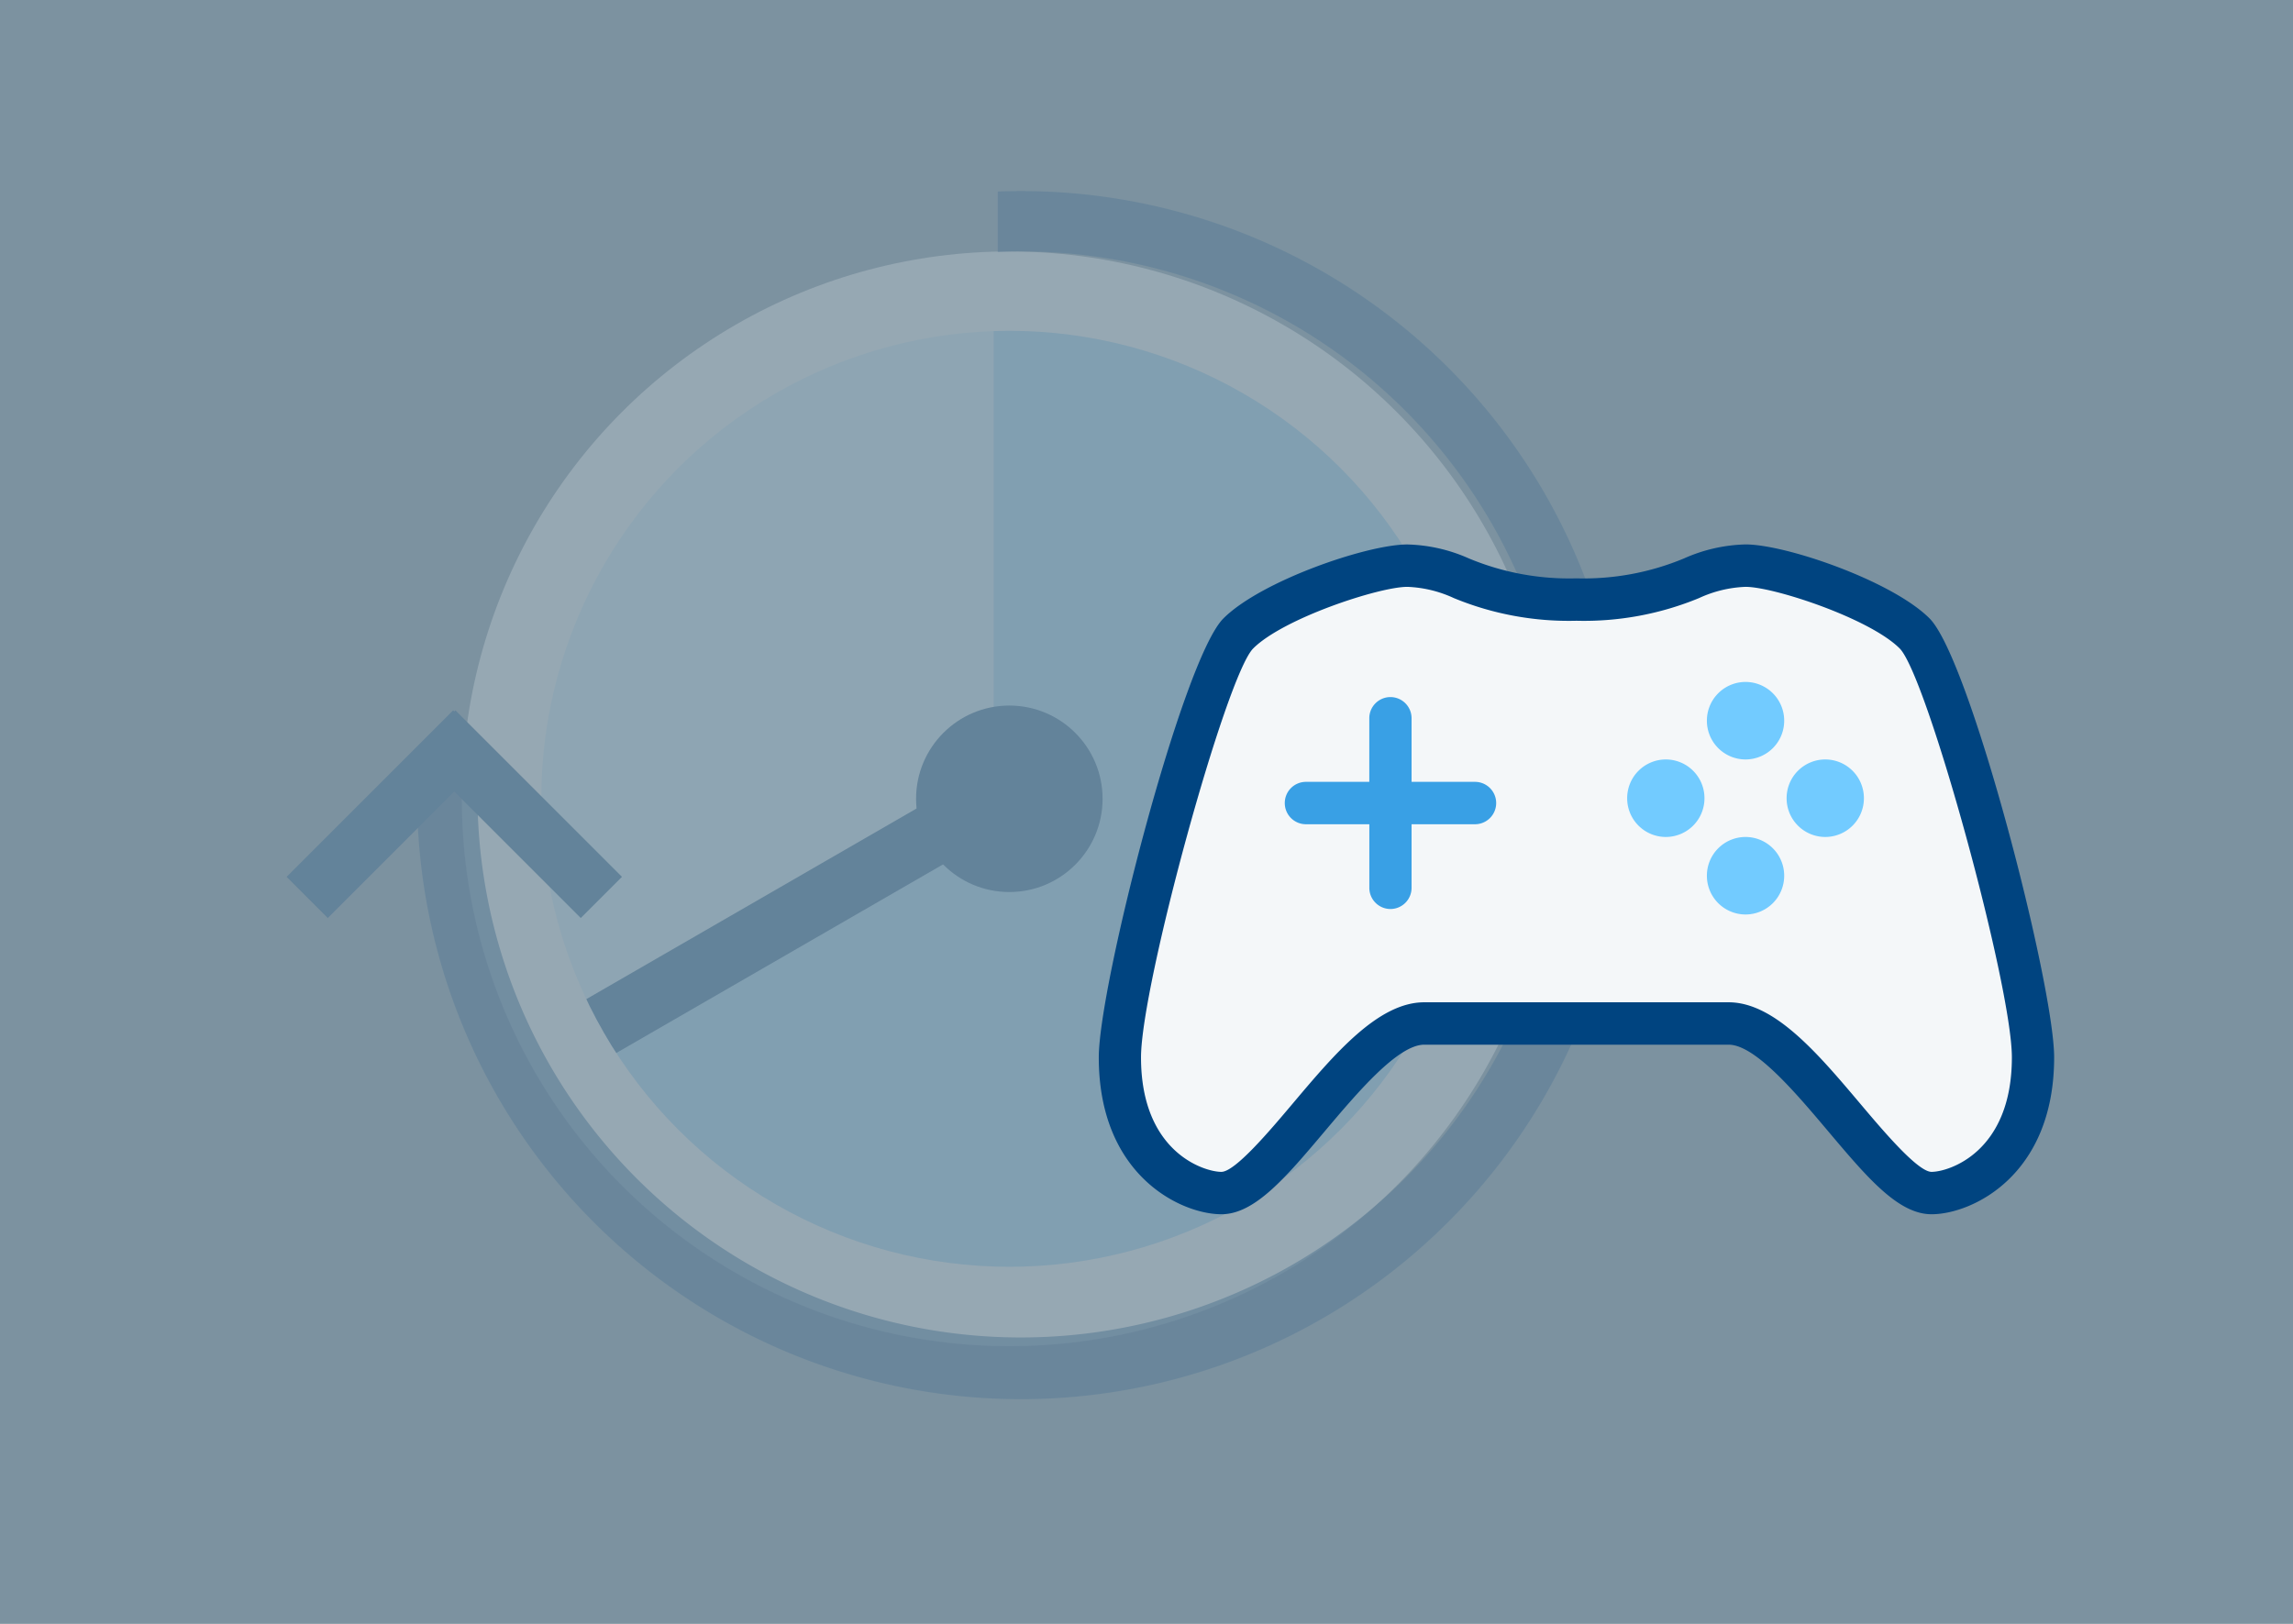
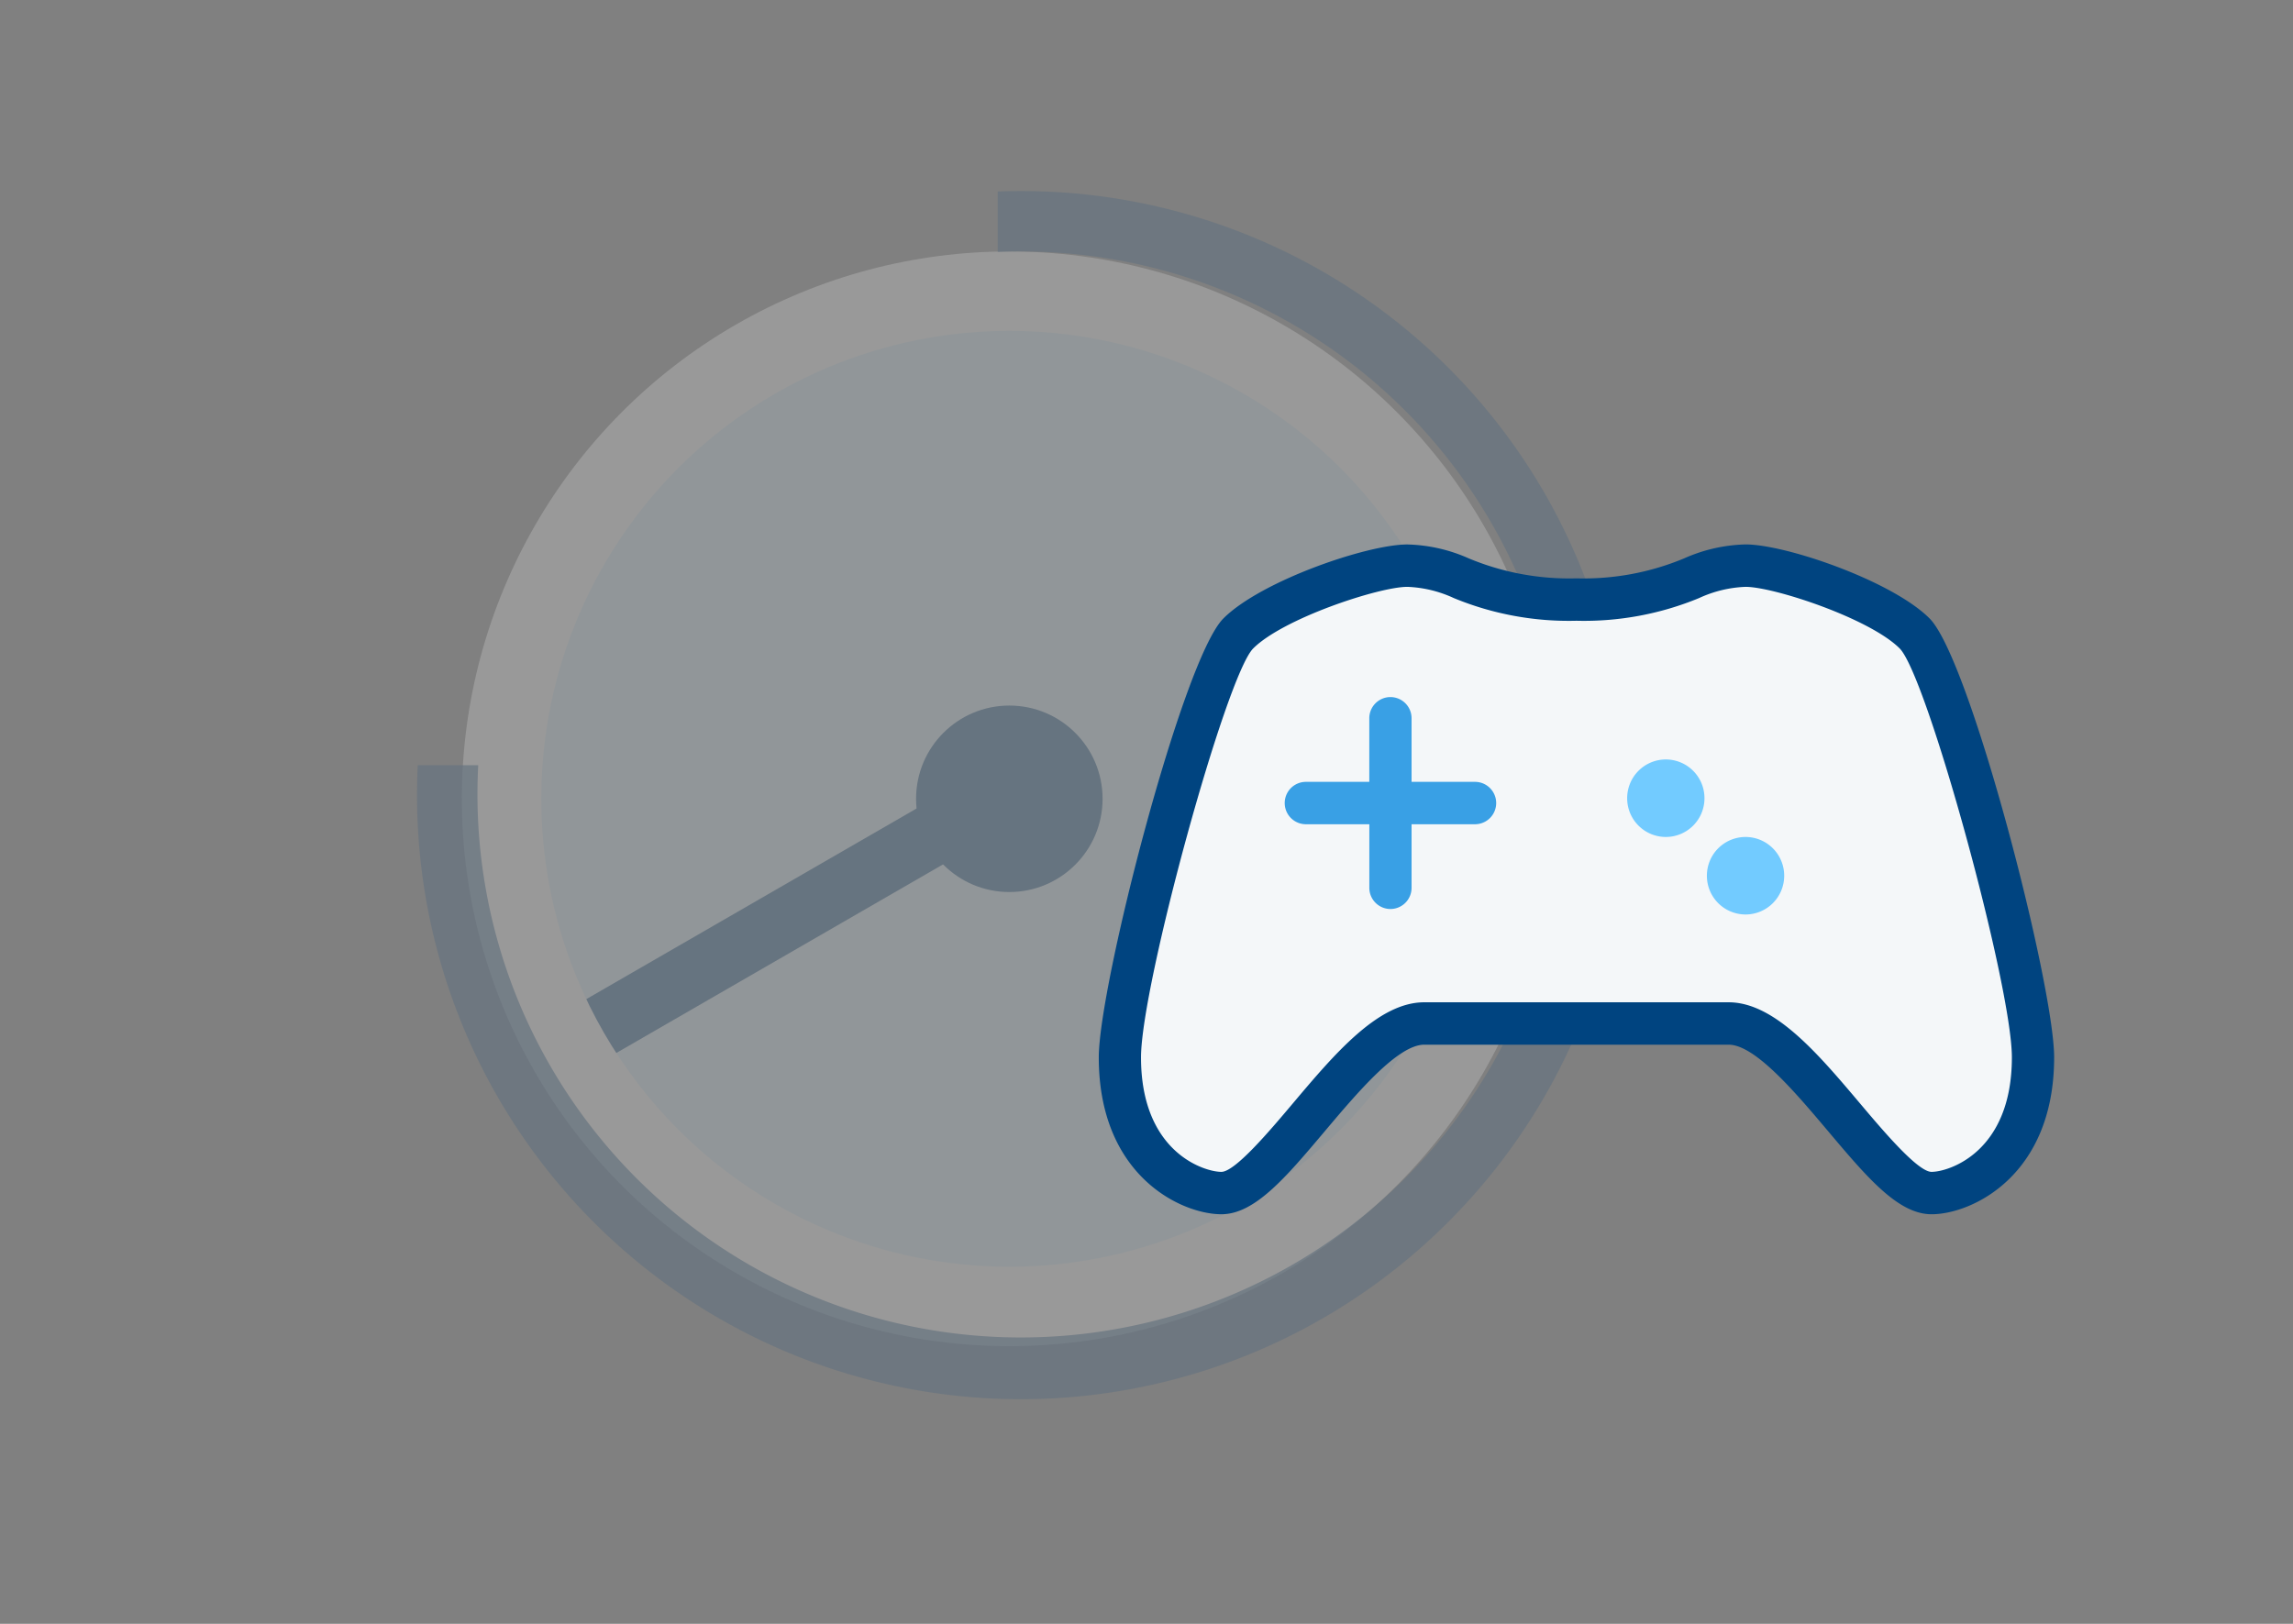
<svg xmlns="http://www.w3.org/2000/svg" width="240" height="170" viewBox="0 0 240 170">
  <rect x="0" y="0" width="240" height="170" fill="#808080" stroke="none" />
  <defs>
    <clipPath id="clip-path">
      <circle id="Ellipse_innen" data-name="Ellipse innen" cx="48.992" cy="48.992" r="48.992" transform="translate(0 0)" fill="#f4f7f9" />
    </clipPath>
  </defs>
  <g id="tournament04" transform="translate(-388 -689)">
-     <rect id="bg_240x120" data-name="bg 240x120" width="240" height="170" transform="translate(388 689)" fill="#72cbff" opacity="0.25" />
    <g id="uhr" transform="translate(4462.828 -595.639)" opacity="0.2">
      <circle id="Ellipse_innen-2" data-name="Ellipse innen" cx="57.302" cy="57.302" r="57.302" transform="translate(-4026.487 1310.963)" fill="#fff" />
      <circle id="Ellipse_innen-3" data-name="Ellipse innen" cx="48.991" cy="48.991" r="48.991" transform="translate(-4018.177 1319.274)" fill="#b3e5ff" opacity="0.5" />
      <g id="Gruppe_26" data-name="Gruppe 26" transform="translate(-4018.177 1319.273)" clip-path="url(#clip-path)">
-         <path id="fill" d="M48.355,58.627l-8.5,5.235L4.8,85.453,38.038,115.33l43.738-11.649L114.184,51.9S95.98,17.908,93.865,16.056,59.938-1.431,59.938-1.431L48.355-2.992Z" transform="translate(-1.004 -9.636)" fill="#39a0e5" opacity="0.397" />
        <path id="zeiger" d="M0,0H52.059V6.452H0Z" transform="translate(3.694 70.555) rotate(-30)" fill="#004480" />
      </g>
      <circle id="Ellipse_innen-4" data-name="Ellipse innen" cx="9.761" cy="9.761" r="9.761" transform="translate(-3978.946 1358.503)" fill="#004480" />
      <g id="pfeil" transform="translate(-3904.733 1304.641) rotate(90)">
        <path id="Differenzmenge_22" data-name="Differenzmenge 22" d="M63.224,126.445c-1.038,0-2.088-.025-3.12-.075V120.04c1.011.053,2.046.081,3.076.081A56.87,56.87,0,0,0,85.312,10.878,56.841,56.841,0,0,0,6.323,63.266c0,.8.017,1.605.049,2.4H.044C.013,64.847,0,64.025,0,63.221a63.206,63.206,0,0,1,107.932-44.7A63.2,63.2,0,0,1,63.224,126.445Z" transform="translate(0 0)" fill="#004480" opacity="0.702" />
-         <path id="Vereinigungsmenge_6" data-name="Vereinigungsmenge 6" d="M0,17.669l.12-.12L0,17.43,17.43,0l4.311,4.311L8.5,17.549,21.741,30.787,17.43,35.1Z" transform="translate(54.364 104.997)" fill="#004480" />
      </g>
    </g>
    <g id="controller" transform="translate(469.895 734.824)">
      <g id="Gruppe_12292" data-name="Gruppe 12292" transform="translate(33.105 11.176)">
        <g id="bg" transform="translate(2.751 1.943)">
          <path id="Pfad_11548" data-name="Pfad 11548" d="M.879.294,13.308-5.049l14.2,3.562s17.681-.89,16.831-1.335S52.3-5.049,52.3-5.049L68.351,2.075S77.228,35.91,79,37.69s.763,16.027.763,16.027l-7.09,7.112-6.5-1.769L50.6,43.433H13.979L-2.793,60.254s-8.055-1.195-7.518-1.195S-15.1,46.594-15.1,46.594L-4.448,2.075Z" transform="translate(15.102 5.049)" fill="#f4f7f9" />
        </g>
        <g id="outline" transform="translate(0)">
          <path id="Pfad_11549" data-name="Pfad 11549" d="M4.793,3.855C1.3,3.855-1.941.014-6.045-4.853c-3.4-4.028-7.633-9.044-10.4-9.044H-48.3c-2.768,0-7,5.016-10.4,9.044-4.1,4.867-7.348,8.708-10.838,8.708-4.187,0-12.833-4.014-12.833-16.421,0-7.544,8.773-41.671,13.038-45.948,3.909-3.921,15.027-7.75,19.263-7.75A16.723,16.723,0,0,1-43.63-64.8a27.3,27.3,0,0,0,11.254,2.083A27.3,27.3,0,0,0-21.122-64.8a16.728,16.728,0,0,1,6.445-1.468c4.237,0,15.355,3.83,19.264,7.75,4.263,4.277,13.037,38.4,13.037,45.948C17.624-.158,8.98,3.855,4.793,3.855m-53.1-22.19h31.859c4.819,0,9.374,5.4,13.777,10.615C-.27-4.877,3.354-.583,4.793-.583c1.776,0,8.407-2.034,8.407-11.983,0-7.535-8.889-39.945-11.742-42.81-3.136-3.145-13.165-6.451-16.135-6.451a12.676,12.676,0,0,0-4.868,1.177,31.531,31.531,0,0,1-12.831,2.373,31.525,31.525,0,0,1-12.83-2.373,12.68,12.68,0,0,0-4.869-1.177c-2.97,0-13,3.306-16.135,6.451-2.852,2.864-11.74,35.274-11.74,42.81,0,9.949,6.631,11.983,8.407,11.983,1.438,0,5.062-4.294,7.46-7.137,4.4-5.218,8.959-10.615,13.779-10.615" transform="translate(82.376 66.264)" fill="#004480" />
        </g>
        <g id="knobs">
          <path id="Pfad_11550" data-name="Pfad 11550" d="M.222.446A4.05,4.05,0,0,1-3.823-3.611,4.051,4.051,0,0,1,.222-7.669,4.051,4.051,0,0,1,4.268-3.611,4.05,4.05,0,0,1,.222.446" transform="translate(67.477 38.291)" fill="#72cbff" />
-           <path id="Pfad_11551" data-name="Pfad 11551" d="M.222.446A4.05,4.05,0,0,1-3.823-3.611,4.051,4.051,0,0,1,.222-7.669,4.051,4.051,0,0,1,4.268-3.611,4.05,4.05,0,0,1,.222.446" transform="translate(67.477 22.061)" fill="#72cbff" />
          <path id="Pfad_11552" data-name="Pfad 11552" d="M.222.446A4.05,4.05,0,0,1-3.823-3.611,4.051,4.051,0,0,1,.222-7.669,4.051,4.051,0,0,1,4.268-3.611,4.05,4.05,0,0,1,.222.446" transform="translate(59.133 30.176)" fill="#72cbff" />
-           <path id="Pfad_11553" data-name="Pfad 11553" d="M.222.446A4.05,4.05,0,0,1-3.823-3.611,4.051,4.051,0,0,1,.222-7.669,4.051,4.051,0,0,1,4.268-3.611,4.05,4.05,0,0,1,.222.446" transform="translate(75.821 30.176)" fill="#72cbff" />
        </g>
        <g id="_" data-name="+" transform="translate(19.469 15.976)">
-           <path id="Pfad_11554" data-name="Pfad 11554" d="M1.095.488H-5.542V-6.169A2.216,2.216,0,0,0-7.755-8.388,2.216,2.216,0,0,0-9.967-6.169V.488H-16.6a2.216,2.216,0,0,0-2.213,2.219A2.216,2.216,0,0,0-16.6,4.926h6.637v6.657A2.216,2.216,0,0,0-7.755,13.8a2.216,2.216,0,0,0,2.213-2.219V4.926H1.095a2.219,2.219,0,0,0,0-4.438" transform="translate(18.817 8.388)" fill="#39a0e5" />
+           <path id="Pfad_11554" data-name="Pfad 11554" d="M1.095.488H-5.542V-6.169A2.216,2.216,0,0,0-7.755-8.388,2.216,2.216,0,0,0-9.967-6.169V.488H-16.6A2.216,2.216,0,0,0-16.6,4.926h6.637v6.657A2.216,2.216,0,0,0-7.755,13.8a2.216,2.216,0,0,0,2.213-2.219V4.926H1.095a2.219,2.219,0,0,0,0-4.438" transform="translate(18.817 8.388)" fill="#39a0e5" />
        </g>
      </g>
    </g>
  </g>
</svg>